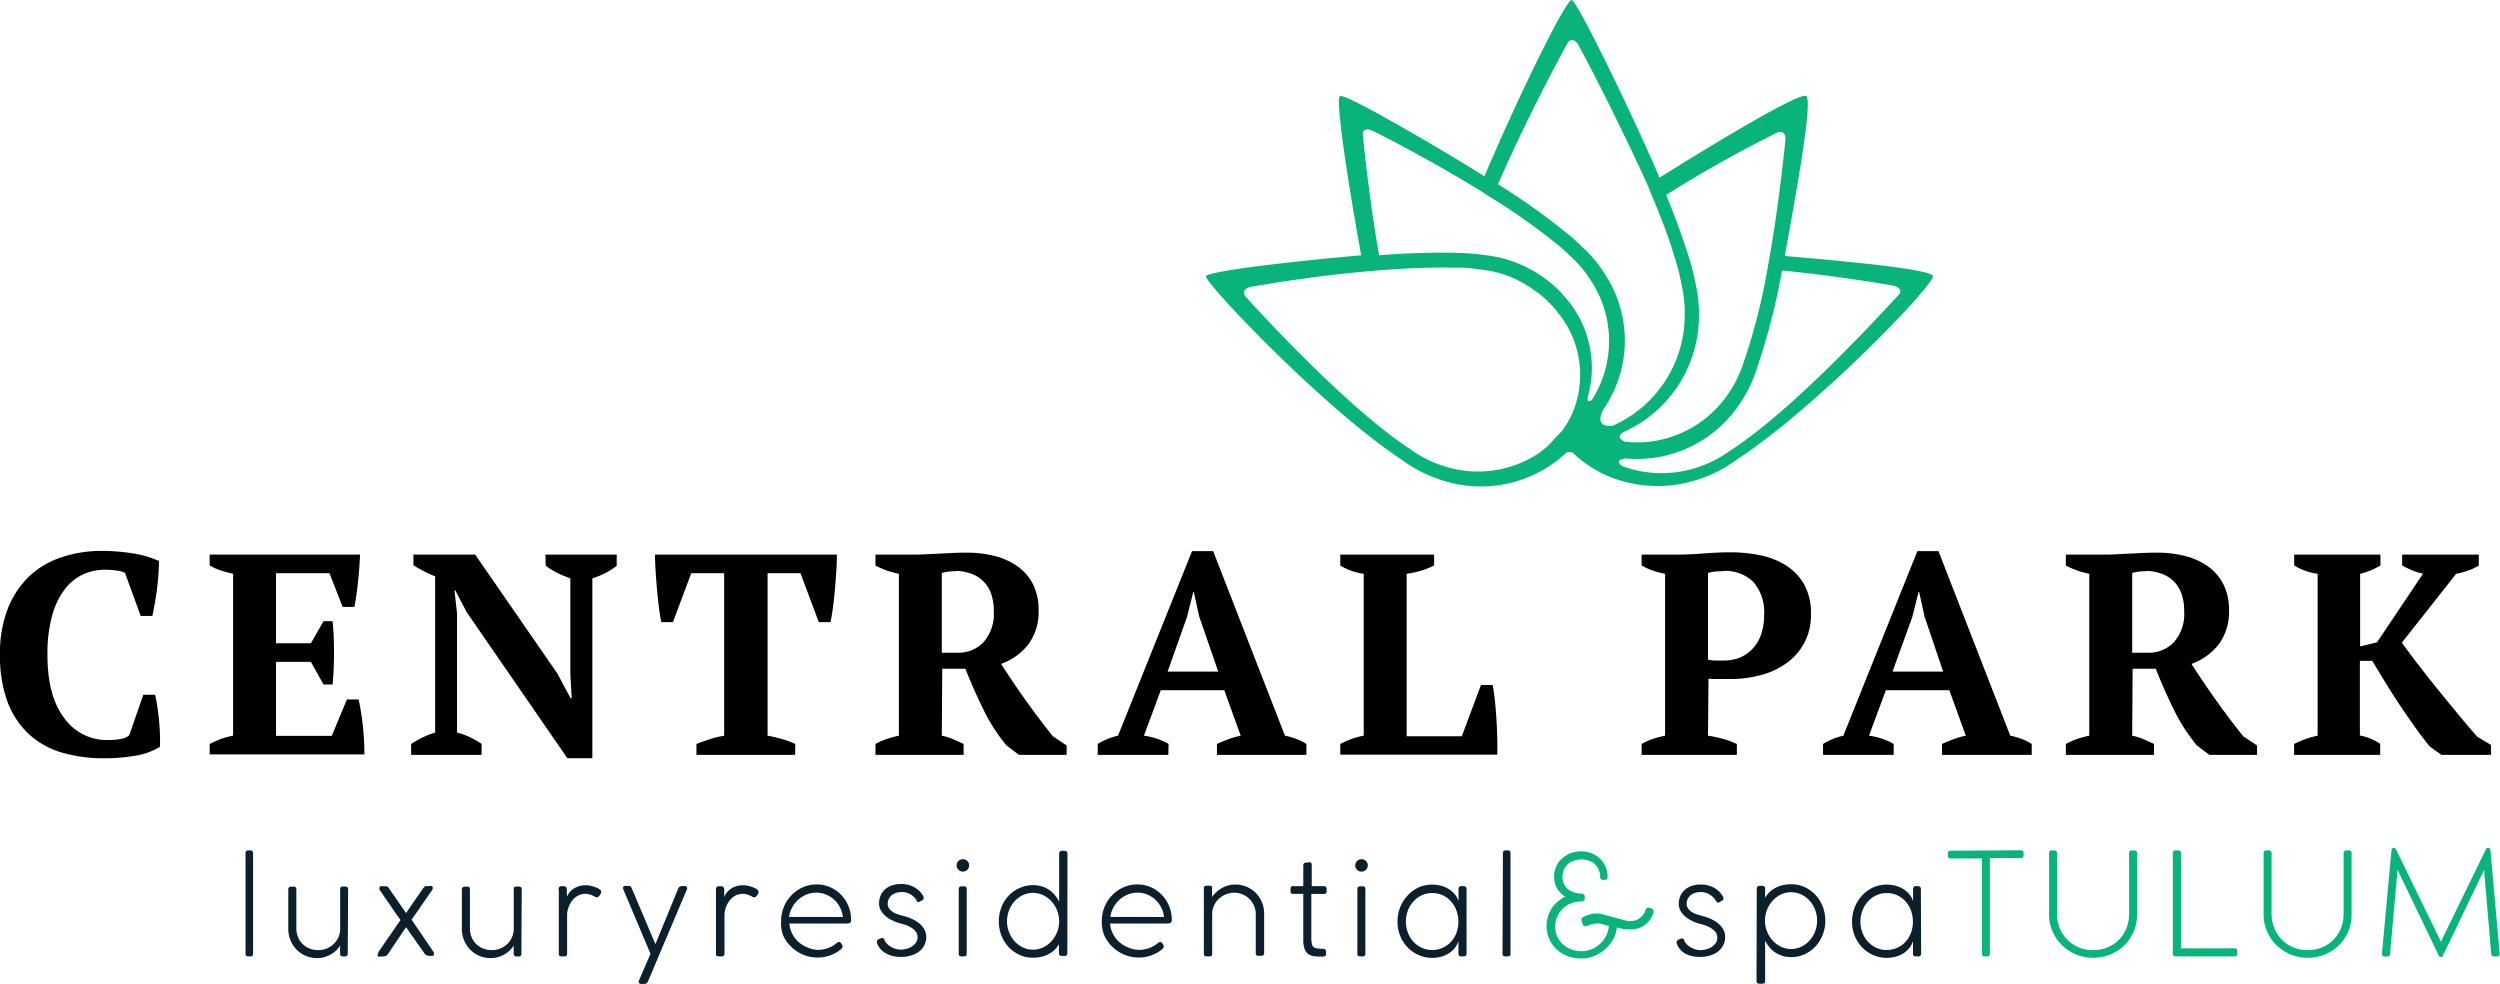
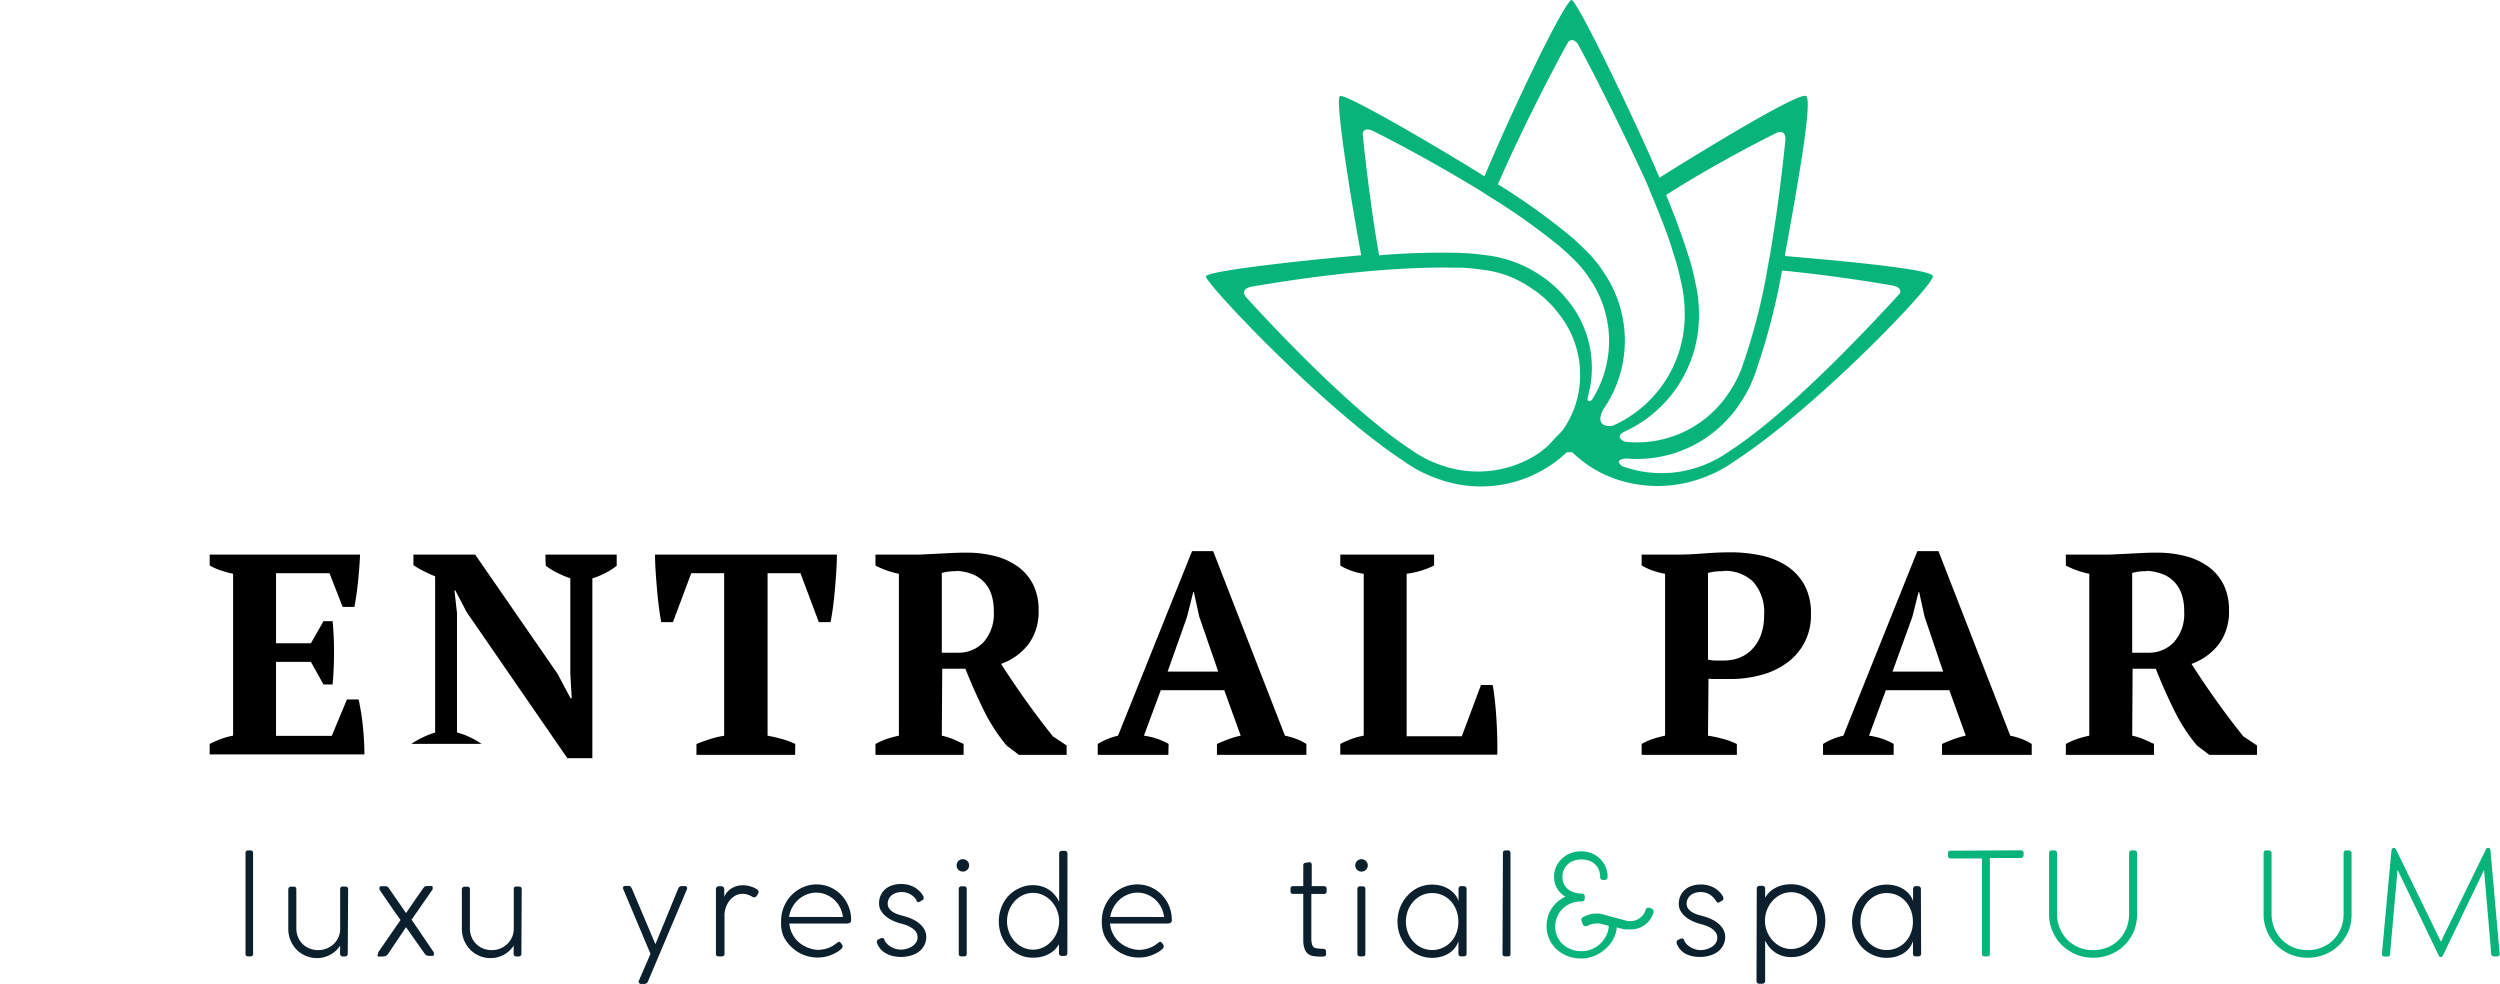
<svg xmlns="http://www.w3.org/2000/svg" viewBox="0 0 304.04 119.66">
  <defs>
    <style>.cls-1{fill:#0b1f2c;}.cls-2{fill:#09b47a;}</style>
  </defs>
  <title>central-oark-tulul-alt</title>
  <g id="Layer_2" data-name="Layer 2">
    <g id="Layer_1-2" data-name="Layer 1">
      <path class="cls-1" d="M29.86,103.73a.29.29,0,0,1,.09-.23.35.35,0,0,1,.24-.08h.27a.3.3,0,0,1,.23.08.4.4,0,0,1,.09.23c0,.14,0,.3,0,.47s0,.34,0,.51V116q0,.31-.32.31H30.2q-.34,0-.34-.31Z" />
      <path class="cls-1" d="M42.29,116a.31.31,0,0,1-.09.23.34.34,0,0,1-.24.09h-.27a.3.3,0,0,1-.24-.09.37.37,0,0,1-.09-.23c0-.17,0-.33,0-.5s0-.33,0-.5a3.09,3.09,0,0,1-.5.61,3.31,3.31,0,0,1-.66.48,3.43,3.43,0,0,1-.78.32,3.25,3.25,0,0,1-.86.11,3.48,3.48,0,0,1-1.39-.28,3.41,3.41,0,0,1-1.11-.76,3.53,3.53,0,0,1-.73-1.13,3.64,3.64,0,0,1-.27-1.4v-4.77a.33.33,0,0,1,.1-.26.34.34,0,0,1,.25-.09h.31a.31.31,0,0,1,.25.09.39.39,0,0,1,.07.25v4.81a2.73,2.73,0,0,0,.21,1,2.5,2.5,0,0,0,1.39,1.37,2.79,2.79,0,0,0,1.07.2,2.71,2.71,0,0,0,1.88-.75,2.62,2.62,0,0,0,.57-.82,2.44,2.44,0,0,0,.21-1v-4.84a.28.28,0,0,1,.32-.32h.31q.34,0,.34.32Z" />
      <path class="cls-1" d="M49.38,112.76,47.2,116a.66.66,0,0,1-.29.26.9.9,0,0,1-.32.06,2.42,2.42,0,0,1-.39,0A.18.18,0,0,1,46,116a.64.64,0,0,1,0-.1.15.15,0,0,1,0-.09l2.71-3.92-.71-1-.61-.89-.6-.87-.64-.94a.22.22,0,0,1,0-.1.56.56,0,0,1,0-.12.17.17,0,0,1,.14-.18,2,2,0,0,1,.44,0,1,1,0,0,1,.29,0,.46.46,0,0,1,.25.2l.18.26,1,1.44.93,1.36.93-1.36,1-1.44a4.41,4.41,0,0,1,.32-.42.52.52,0,0,1,.25-.07h.32a.83.83,0,0,1,.32,0,.16.16,0,0,1,.1.16.44.44,0,0,1,0,.11l0,.12-.65.94-.6.86-.61.89-.71,1,1.36,2,1.36,2a.44.44,0,0,1,0,.1.6.6,0,0,1,0,.11.18.18,0,0,1-.16.2l-.37,0a1,1,0,0,1-.34-.06.65.65,0,0,1-.29-.26Z" />
      <path class="cls-1" d="M63.41,116a.31.31,0,0,1-.09.23.34.34,0,0,1-.24.09H62.8a.3.3,0,0,1-.24-.09.37.37,0,0,1-.09-.23c0-.17,0-.33,0-.5s0-.33,0-.5a3.09,3.09,0,0,1-.5.61,3.31,3.31,0,0,1-.66.48,3.43,3.43,0,0,1-.78.32,3.25,3.25,0,0,1-.86.11,3.48,3.48,0,0,1-1.39-.28,3.41,3.41,0,0,1-1.11-.76,3.53,3.53,0,0,1-.73-1.13,3.64,3.64,0,0,1-.27-1.4v-4.77a.33.33,0,0,1,.1-.26.34.34,0,0,1,.25-.09h.31a.31.31,0,0,1,.25.09.39.39,0,0,1,.07.25v4.81a2.73,2.73,0,0,0,.21,1,2.5,2.5,0,0,0,1.39,1.37,2.79,2.79,0,0,0,1.07.2,2.71,2.71,0,0,0,1.88-.75,2.62,2.62,0,0,0,.57-.82,2.44,2.44,0,0,0,.21-1v-4.84a.28.28,0,0,1,.32-.32h.31q.34,0,.34.32Z" />
-       <path class="cls-1" d="M67.93,108.18a.35.35,0,0,1,.39-.4h.19q.43,0,.43.4v.9a2,2,0,0,1,.35-.58,2.25,2.25,0,0,1,.52-.45,2.5,2.5,0,0,1,.66-.29,2.82,2.82,0,0,1,.78-.1,2.85,2.85,0,0,1,.59.07,3.9,3.9,0,0,1,.61.18,2.11,2.11,0,0,1,.48.26.39.39,0,0,1,.19.29.49.49,0,0,1-.05.2,1.37,1.37,0,0,1-.13.22,1,1,0,0,1-.15.17.22.22,0,0,1-.13.07h-.11l-.09,0a3.67,3.67,0,0,0-.59-.29,1.89,1.89,0,0,0-1.57.09,2.29,2.29,0,0,0-.7.59,2.94,2.94,0,0,0-.46.84,2.82,2.82,0,0,0-.17,1V116c0,.21-.11.31-.32.31h-.36q-.33,0-.33-.31v-7.78Z" />
      <path class="cls-1" d="M78.78,119.41a.49.49,0,0,1-.46.25H78a.28.28,0,0,1-.29-.42L79.11,116l-3.3-7.83q-.09-.22,0-.33a.33.33,0,0,1,.28-.1h.37a.29.29,0,0,1,.23.08,1.07,1.07,0,0,1,.14.21l2.88,6.8L82.51,108a.48.48,0,0,1,.46-.24h.28a.33.33,0,0,1,.28.11.31.31,0,0,1,0,.31Z" />
      <path class="cls-1" d="M87.07,108.18a.35.35,0,0,1,.39-.4h.19q.43,0,.43.4v.9a2,2,0,0,1,.35-.58,2.25,2.25,0,0,1,.52-.45,2.5,2.5,0,0,1,.66-.29,2.82,2.82,0,0,1,.78-.1,2.85,2.85,0,0,1,.59.07,3.9,3.9,0,0,1,.61.18,2.11,2.11,0,0,1,.48.26.39.39,0,0,1,.19.29.49.49,0,0,1-.05.2,1.37,1.37,0,0,1-.13.22,1,1,0,0,1-.15.17.22.22,0,0,1-.13.07h-.11l-.09,0a3.67,3.67,0,0,0-.59-.29,1.89,1.89,0,0,0-1.57.09,2.29,2.29,0,0,0-.7.59,2.94,2.94,0,0,0-.46.84,2.82,2.82,0,0,0-.17,1V116c0,.21-.11.31-.32.31H87.4q-.33,0-.33-.31v-7.78Z" />
      <path class="cls-1" d="M99.44,115.52a3.68,3.68,0,0,0,1.11-.17,3.34,3.34,0,0,0,1-.5l.25-.19a.61.61,0,0,1,.24-.12.24.24,0,0,1,.15.07,1,1,0,0,1,.15.17,1.08,1.08,0,0,1,.12.22.61.61,0,0,1,0,.22,1.05,1.05,0,0,1-.21.24l-.25.2a4.86,4.86,0,0,1-1.19.58,4.39,4.39,0,0,1-1.39.21,4.45,4.45,0,0,1-1.75-.35,4.55,4.55,0,0,1-1.43-.94,4.41,4.41,0,0,1-1-1.4A4.26,4.26,0,0,1,95,112a4.39,4.39,0,0,1,.34-1.73,4.51,4.51,0,0,1,.93-1.41,4.35,4.35,0,0,1,1.37-.95,4.11,4.11,0,0,1,1.68-.35,4,4,0,0,1,1.62.33,4.17,4.17,0,0,1,1.33.91,4.37,4.37,0,0,1,1.24,3.08.36.36,0,0,1-.17.36,1,1,0,0,1-.42.08H96a3.27,3.27,0,0,0,.35,1.24,3.39,3.39,0,0,0,.76,1,3.59,3.59,0,0,0,1.08.66A3.47,3.47,0,0,0,99.44,115.52Zm3.07-4a3.38,3.38,0,0,0-.35-1.16,3.3,3.3,0,0,0-.71-.94,3.33,3.33,0,0,0-1-.63,3.07,3.07,0,0,0-1.18-.23,3.15,3.15,0,0,0-1.18.23,3.37,3.37,0,0,0-1,.62,3.57,3.57,0,0,0-.74.94,3.5,3.5,0,0,0-.39,1.16Z" />
      <path class="cls-1" d="M111.5,109.52a2.23,2.23,0,0,0-.75-.74,2,2,0,0,0-1.08-.29,2.21,2.21,0,0,0-.69.1,1.65,1.65,0,0,0-.54.29,1.35,1.35,0,0,0-.35.45,1.32,1.32,0,0,0-.13.58,1,1,0,0,0,.16.55,1.57,1.57,0,0,0,.41.41,2.55,2.55,0,0,0,.54.28,5.43,5.43,0,0,0,.56.18l.26.07a6.51,6.51,0,0,1,1.15.42,3.77,3.77,0,0,1,.87.58,2.35,2.35,0,0,1,.55.72,1.94,1.94,0,0,1,.19.86,2.19,2.19,0,0,1-.25,1,2.32,2.32,0,0,1-.66.77,3,3,0,0,1-1,.47,4.09,4.09,0,0,1-1.15.16,4.05,4.05,0,0,1-1-.11,3.33,3.33,0,0,1-.85-.33,2.5,2.5,0,0,1-.68-.55,2.22,2.22,0,0,1-.42-.77.29.29,0,0,1,0-.11.27.27,0,0,1,.06-.15.36.36,0,0,1,.15-.13l.33-.15.13,0a.22.22,0,0,1,.15.05.48.48,0,0,1,.11.13l0,.09a1.74,1.74,0,0,0,.37.49,2.4,2.4,0,0,0,.51.36,2.55,2.55,0,0,0,.56.22,2.11,2.11,0,0,0,.52.07,2.76,2.76,0,0,0,.68-.09,2.42,2.42,0,0,0,.67-.28,1.69,1.69,0,0,0,.51-.47,1.16,1.16,0,0,0,.2-.68,1.09,1.09,0,0,0-.2-.65,1.89,1.89,0,0,0-.52-.48,3.44,3.44,0,0,0-.7-.34,7,7,0,0,0-.75-.22,5.73,5.73,0,0,1-.91-.35,3.82,3.82,0,0,1-.81-.52,2.56,2.56,0,0,1-.57-.68,1.64,1.64,0,0,1-.22-.83,2.34,2.34,0,0,1,.19-1,2.19,2.19,0,0,1,.54-.74,2.39,2.39,0,0,1,.84-.48,3.38,3.38,0,0,1,1.1-.17,3.34,3.34,0,0,1,1.58.37,2.92,2.92,0,0,1,1.16,1.16.46.46,0,0,1,0,.17.26.26,0,0,1,0,.13.29.29,0,0,1-.11.11l-.31.18a.42.42,0,0,1-.21.08.17.17,0,0,1-.14-.05l-.11-.15-.05-.07Z" />
      <path class="cls-1" d="M116.34,105.24a.72.72,0,0,1,.22-.53.77.77,0,0,1,1.08,0,.75.75,0,0,1,0,1.07.77.77,0,0,1-1.08,0A.72.72,0,0,1,116.34,105.24Zm.26,2.87a.3.3,0,0,1,.09-.23.34.34,0,0,1,.24-.09h.32a.29.29,0,0,1,.32.32V116q0,.31-.32.31h-.31q-.34,0-.34-.31Z" />
      <path class="cls-1" d="M129.81,115.91q0,.35-.37.35h-.26q-.39,0-.39-.35v-1.08a3.84,3.84,0,0,1-.34.48,2.8,2.8,0,0,1-.61.54,3.72,3.72,0,0,1-.93.44,4.26,4.26,0,0,1-1.32.18,3.79,3.79,0,0,1-1.61-.35,4.2,4.2,0,0,1-1.31-.94,4.4,4.4,0,0,1-.88-1.4,4.82,4.82,0,0,1,0-3.45,4.45,4.45,0,0,1,.88-1.41A4.17,4.17,0,0,1,124,108a3.79,3.79,0,0,1,1.61-.35,3.75,3.75,0,0,1,1.11.16,3.27,3.27,0,0,1,.9.43,3.37,3.37,0,0,1,.69.64,3.94,3.94,0,0,1,.5.78v-5.85a.32.32,0,0,1,.1-.25.39.39,0,0,1,.28-.09h.25a.41.41,0,0,1,.28.09.32.32,0,0,1,.1.25Zm-1-3.86a3.6,3.6,0,0,0-.95-2.45,3.28,3.28,0,0,0-1-.74,2.9,2.9,0,0,0-2.46,0,3.23,3.23,0,0,0-1,.74,3.52,3.52,0,0,0-.68,1.1,3.73,3.73,0,0,0,0,2.68,3.52,3.52,0,0,0,.68,1.1,3.23,3.23,0,0,0,1,.74,2.9,2.9,0,0,0,2.46,0,3.28,3.28,0,0,0,1-.74,3.6,3.6,0,0,0,.95-2.45Z" />
      <path class="cls-1" d="M138.5,115.52a3.69,3.69,0,0,0,1.11-.17,3.35,3.35,0,0,0,1-.5l.25-.19a.62.62,0,0,1,.24-.12.23.23,0,0,1,.15.07.94.94,0,0,1,.15.17,1.08,1.08,0,0,1,.12.22.62.62,0,0,1,0,.22,1.07,1.07,0,0,1-.21.24l-.25.2a4.87,4.87,0,0,1-1.19.58,4.39,4.39,0,0,1-1.39.21,4.45,4.45,0,0,1-1.75-.35,4.53,4.53,0,0,1-1.43-.94,4.4,4.4,0,0,1-1-1.4A4.26,4.26,0,0,1,134,112a4.39,4.39,0,0,1,.34-1.73,4.51,4.51,0,0,1,.93-1.41,4.36,4.36,0,0,1,1.37-.95,4.11,4.11,0,0,1,1.68-.35,4,4,0,0,1,1.62.33,4.18,4.18,0,0,1,1.33.91,4.37,4.37,0,0,1,1.24,3.08.36.36,0,0,1-.17.36,1,1,0,0,1-.42.08H135a3.26,3.26,0,0,0,.35,1.24,3.37,3.37,0,0,0,.76,1,3.58,3.58,0,0,0,1.08.66A3.47,3.47,0,0,0,138.5,115.52Zm3.07-4a3.36,3.36,0,0,0-.35-1.16,3.29,3.29,0,0,0-1.7-1.57,3.07,3.07,0,0,0-1.18-.23,3.15,3.15,0,0,0-1.18.23,3.37,3.37,0,0,0-1,.62,3.58,3.58,0,0,0-.74.94,3.5,3.5,0,0,0-.39,1.16Z" />
-       <path class="cls-1" d="M147.42,116c0,.21-.11.31-.32.31h-.36q-.33,0-.33-.31V108a.28.28,0,0,1,.07-.2.26.26,0,0,1,.2-.08h.52a.2.2,0,0,1,.14.05.21.21,0,0,1,.07.14l0,1.18a3.54,3.54,0,0,1,.52-.6,3.47,3.47,0,0,1,.66-.48,3.51,3.51,0,0,1,.77-.32,3.09,3.09,0,0,1,.86-.12,3.51,3.51,0,0,1,1.4.28,3.47,3.47,0,0,1,1.12.76,3.62,3.62,0,0,1,1,2.54v4.74a.34.34,0,0,1-.09.26.35.35,0,0,1-.25.09h-.36a.31.31,0,0,1-.25-.08.39.39,0,0,1-.07-.26v-4.77a2.52,2.52,0,0,0-.22-1,2.62,2.62,0,0,0-1.39-1.36,2.57,2.57,0,0,0-1-.2,2.7,2.7,0,0,0-1,.19,2.78,2.78,0,0,0-.85.52,2.6,2.6,0,0,0-.59.79,2.47,2.47,0,0,0-.25,1Z" />
      <path class="cls-1" d="M160.9,115.39a.42.42,0,0,1,.26.08.3.3,0,0,1,.11.26V116a.28.28,0,0,1-.12.27.57.57,0,0,1-.29.07h-.26a5.74,5.74,0,0,1-.83-.06,1.45,1.45,0,0,1-.67-.26,1.37,1.37,0,0,1-.44-.62,3.13,3.13,0,0,1-.16-1.12v-5.57h-1.21a.4.4,0,0,1-.26-.07.3.3,0,0,1-.08-.24v-.32a.3.3,0,0,1,.08-.24.4.4,0,0,1,.26-.07h1.21v-2.55c0-.17.1-.27.29-.3l.44-.06a.25.25,0,0,1,.24.1.51.51,0,0,1,.06.26v2.55H161a.38.38,0,0,1,.25.08.31.31,0,0,1,.09.25v.29a.31.31,0,0,1-.09.25.38.38,0,0,1-.25.08h-1.52v5.33a3.18,3.18,0,0,0,.06.71.79.79,0,0,0,.19.39.63.63,0,0,0,.33.17l.48.06Z" />
      <path class="cls-1" d="M164.82,105.24a.72.72,0,0,1,.22-.53.77.77,0,0,1,1.08,0,.75.75,0,0,1,0,1.07.77.77,0,0,1-1.08,0A.72.72,0,0,1,164.82,105.24Zm.26,2.87a.31.31,0,0,1,.09-.23.34.34,0,0,1,.24-.09h.32a.3.3,0,0,1,.32.32V116c0,.21-.11.31-.32.31h-.31q-.34,0-.34-.31Z" />
      <path class="cls-1" d="M178.36,116a.29.29,0,0,1-.1.23.4.4,0,0,1-.26.08h-.28a.31.31,0,0,1-.35-.35v-1.51a2.62,2.62,0,0,1-.46.86,2.9,2.9,0,0,1-.72.64,3.46,3.46,0,0,1-.93.4,4.1,4.1,0,0,1-1.08.14,4,4,0,0,1-1.67-.35,4.16,4.16,0,0,1-1.34-.94,4.42,4.42,0,0,1-.89-1.4,4.56,4.56,0,0,1-.32-1.72,4.65,4.65,0,0,1,.32-1.73,4.45,4.45,0,0,1,.89-1.42,4.12,4.12,0,0,1,1.34-1,4.21,4.21,0,0,1,2.78-.2,3.52,3.52,0,0,1,.94.42,3,3,0,0,1,.72.64,2.34,2.34,0,0,1,.43.81l0-1.48a.42.42,0,0,1,.09-.26.32.32,0,0,1,.25-.09H178a.37.37,0,0,1,.26.09.34.34,0,0,1,.1.26Zm-1-3.91a3.86,3.86,0,0,0-.23-1.34,3.46,3.46,0,0,0-.65-1.11,3.09,3.09,0,0,0-1-.75,3,3,0,0,0-1.29-.28,3,3,0,0,0-1.3.28,3.16,3.16,0,0,0-1,.75,3.48,3.48,0,0,0-.67,1.1,3.84,3.84,0,0,0,0,2.68,3.4,3.4,0,0,0,.67,1.1,3.18,3.18,0,0,0,1,.74,3.11,3.11,0,0,0,3.58-.73,3.37,3.37,0,0,0,.66-1.09A3.79,3.79,0,0,0,177.36,112.06Z" />
      <path class="cls-1" d="M182.78,103.73a.29.29,0,0,1,.09-.23.35.35,0,0,1,.24-.08h.27a.3.3,0,0,1,.23.08.41.41,0,0,1,.09.23c0,.14,0,.3,0,.47s0,.34,0,.51V116c0,.21-.11.31-.32.31h-.31q-.34,0-.34-.31Z" />
      <path class="cls-2" d="M192.52,111.54a4.38,4.38,0,0,1,.78-.32,2.75,2.75,0,0,1,.8-.12l.36,0a2.2,2.2,0,0,1,.41.09l2.88.77a1.37,1.37,0,0,0,.29.06h.28a1.76,1.76,0,0,0,.6-.1,1.93,1.93,0,0,0,.53-.29,2,2,0,0,0,.42-.43,1.67,1.67,0,0,0,.26-.55.33.33,0,0,1,.32-.25.41.41,0,0,1,.17,0l.22.09a.5.5,0,0,1,.18.12.24.24,0,0,1,.07.17.62.62,0,0,1,0,.22,2.89,2.89,0,0,1-.4.81,3,3,0,0,1-.61.64,2.84,2.84,0,0,1-.78.42,2.66,2.66,0,0,1-.9.15h-.19l-.27,0-.26,0-.15,0-.9-.23a3.88,3.88,0,0,1-.45,1.47,4.39,4.39,0,0,1-1,1.2,4.48,4.48,0,0,1-1.32.81,4.16,4.16,0,0,1-1.56.3,4.55,4.55,0,0,1-1.64-.29,4.19,4.19,0,0,1-1.34-.82,3.77,3.77,0,0,1-.9-1.25,3.81,3.81,0,0,1-.33-1.59,3.92,3.92,0,0,1,.16-1.14,3.79,3.79,0,0,1,.46-1,3.84,3.84,0,0,1,.72-.82,4.38,4.38,0,0,1,.94-.61,3,3,0,0,1-1-1,2.81,2.81,0,0,1-.37-1.45,2.92,2.92,0,0,1,1-2.21,3.32,3.32,0,0,1,1-.63,3.71,3.71,0,0,1,2.54,0,3.27,3.27,0,0,1,1,.63,2.93,2.93,0,0,1,.71,1,3,3,0,0,1,.26,1.24.42.42,0,0,1-.09.27.33.33,0,0,1-.27.11H195a.35.35,0,0,1-.4-.38,2.16,2.16,0,0,0-.17-.87,2,2,0,0,0-.47-.67,2.07,2.07,0,0,0-.72-.42,2.9,2.9,0,0,0-1.82,0,2.15,2.15,0,0,0-.73.42,2,2,0,0,0-.49.67,2.06,2.06,0,0,0-.18.87,2,2,0,0,0,.17.85,1.86,1.86,0,0,0,.47.63,2.09,2.09,0,0,0,.7.4,3.24,3.24,0,0,0,.88.16h.1a.43.43,0,0,1,.28.09.33.33,0,0,1,.11.28v.19a.39.39,0,0,1-.11.31.41.41,0,0,1-.28.09,3.51,3.51,0,0,0-1.26.22,3.2,3.2,0,0,0-1,.63,3,3,0,0,0-.69,1,2.91,2.91,0,0,0-.25,1.22,2.84,2.84,0,0,0,.25,1.21,3,3,0,0,0,.69.94,3.11,3.11,0,0,0,1,.61,3.63,3.63,0,0,0,1.26.22,3.19,3.19,0,0,0,1.23-.24,3.42,3.42,0,0,0,1.77-1.64,2.91,2.91,0,0,0,.31-1.2l-1.11-.29-.34,0a2.55,2.55,0,0,0-.53.06,2.25,2.25,0,0,0-.56.2l-.14.07a.33.33,0,0,1-.16,0,.32.32,0,0,1-.31-.21l-.1-.22a.49.49,0,0,1-.05-.21A.34.34,0,0,1,192.52,111.54Z" />
      <path class="cls-1" d="M208.66,109.52a2.23,2.23,0,0,0-.75-.74,2,2,0,0,0-1.08-.29,2.21,2.21,0,0,0-.69.1,1.65,1.65,0,0,0-.54.29,1.35,1.35,0,0,0-.35.45,1.32,1.32,0,0,0-.13.58,1,1,0,0,0,.16.55,1.57,1.57,0,0,0,.41.41,2.55,2.55,0,0,0,.54.28,5.43,5.43,0,0,0,.56.18l.26.07a6.51,6.51,0,0,1,1.15.42,3.77,3.77,0,0,1,.87.58,2.35,2.35,0,0,1,.55.72,1.94,1.94,0,0,1,.19.86,2.19,2.19,0,0,1-.25,1,2.32,2.32,0,0,1-.66.77,3,3,0,0,1-1,.47,4.09,4.09,0,0,1-1.15.16,4.05,4.05,0,0,1-1-.11A3.33,3.33,0,0,1,205,116a2.5,2.5,0,0,1-.68-.55,2.22,2.22,0,0,1-.42-.77.29.29,0,0,1,0-.11.27.27,0,0,1,.06-.15.36.36,0,0,1,.15-.13l.33-.15.13,0a.22.22,0,0,1,.15.05.48.48,0,0,1,.11.13l0,.09a1.74,1.74,0,0,0,.37.49,2.4,2.4,0,0,0,.51.36,2.55,2.55,0,0,0,.56.22,2.11,2.11,0,0,0,.52.07,2.76,2.76,0,0,0,.68-.09,2.42,2.42,0,0,0,.67-.28,1.69,1.69,0,0,0,.51-.47,1.16,1.16,0,0,0,.2-.68,1.09,1.09,0,0,0-.2-.65,1.89,1.89,0,0,0-.52-.48,3.44,3.44,0,0,0-.7-.34,7,7,0,0,0-.75-.22,5.73,5.73,0,0,1-.91-.35,3.82,3.82,0,0,1-.81-.52,2.56,2.56,0,0,1-.57-.68,1.64,1.64,0,0,1-.22-.83,2.34,2.34,0,0,1,.19-1,2.19,2.19,0,0,1,.54-.74,2.39,2.39,0,0,1,.84-.48,3.38,3.38,0,0,1,1.1-.17,3.34,3.34,0,0,1,1.58.37,2.92,2.92,0,0,1,1.16,1.16.46.46,0,0,1,0,.17.26.26,0,0,1,0,.13.29.29,0,0,1-.11.11l-.31.18a.42.42,0,0,1-.21.08.17.17,0,0,1-.14-.05l-.11-.15-.05-.07Z" />
      <path class="cls-1" d="M213.65,108.09q0-.35.37-.36h.26c.26,0,.39.12.39.36v1.08a4.69,4.69,0,0,1,.34-.47,2.73,2.73,0,0,1,.61-.54,3.75,3.75,0,0,1,.93-.44,4.26,4.26,0,0,1,1.32-.18,3.8,3.8,0,0,1,1.61.35,4.2,4.2,0,0,1,1.31.94,4.38,4.38,0,0,1,.88,1.41,4.81,4.81,0,0,1,0,3.45,4.45,4.45,0,0,1-.88,1.41,4.17,4.17,0,0,1-1.31.95,3.8,3.8,0,0,1-1.61.35,3.74,3.74,0,0,1-1.11-.16,3.27,3.27,0,0,1-.9-.43,3.39,3.39,0,0,1-.69-.64,3.94,3.94,0,0,1-.5-.78v4.91a.32.32,0,0,1-.1.25.39.39,0,0,1-.28.09H214a.41.41,0,0,1-.28-.09.31.31,0,0,1-.1-.25Zm1,3.86a3.6,3.6,0,0,0,.95,2.45,3.29,3.29,0,0,0,1,.74,2.9,2.9,0,0,0,2.46,0,3.24,3.24,0,0,0,1-.74,3.53,3.53,0,0,0,.68-1.1,3.73,3.73,0,0,0,0-2.68,3.53,3.53,0,0,0-.68-1.1,3.23,3.23,0,0,0-1-.74,2.9,2.9,0,0,0-2.46,0,3.28,3.28,0,0,0-1,.74,3.6,3.6,0,0,0-.95,2.45Z" />
      <path class="cls-1" d="M233.64,116a.29.29,0,0,1-.1.23.4.4,0,0,1-.26.08H233a.31.31,0,0,1-.35-.35v-1.51a2.62,2.62,0,0,1-.46.86,2.9,2.9,0,0,1-.72.64,3.46,3.46,0,0,1-.93.4,4.1,4.1,0,0,1-1.08.14,4,4,0,0,1-1.67-.35,4.16,4.16,0,0,1-1.34-.94,4.42,4.42,0,0,1-.89-1.4,4.56,4.56,0,0,1-.32-1.72,4.65,4.65,0,0,1,.32-1.73,4.45,4.45,0,0,1,.89-1.42,4.12,4.12,0,0,1,1.34-1,4.21,4.21,0,0,1,2.78-.2,3.52,3.52,0,0,1,.94.42,3,3,0,0,1,.72.64,2.34,2.34,0,0,1,.43.81l0-1.48a.42.42,0,0,1,.09-.26.32.32,0,0,1,.25-.09h.25a.37.37,0,0,1,.26.09.34.34,0,0,1,.1.26Zm-1-3.91a3.86,3.86,0,0,0-.23-1.34,3.46,3.46,0,0,0-.65-1.11,3.09,3.09,0,0,0-1-.75,3,3,0,0,0-1.29-.28,3,3,0,0,0-1.3.28,3.16,3.16,0,0,0-1,.75,3.48,3.48,0,0,0-.67,1.1,3.84,3.84,0,0,0,0,2.68,3.4,3.4,0,0,0,.67,1.1,3.18,3.18,0,0,0,1,.74,3.11,3.11,0,0,0,3.58-.73,3.37,3.37,0,0,0,.66-1.09A3.79,3.79,0,0,0,232.64,112.06Z" />
      <path class="cls-2" d="M245.75,103.41a.39.39,0,0,1,.25.07.28.28,0,0,1,.1.24v.3a.33.33,0,0,1-.09.24.34.34,0,0,1-.25.09H242V116c0,.21-.11.31-.32.31h-.32a.28.28,0,0,1-.32-.31v-11.6h-3.82a.29.29,0,0,1-.32-.33v-.3q0-.31.32-.31Z" />
      <path class="cls-2" d="M250.17,111.15a4.5,4.5,0,0,0,.33,1.72,4.32,4.32,0,0,0,.91,1.4,4.23,4.23,0,0,0,1.39.94,4.42,4.42,0,0,0,1.75.34,4.5,4.5,0,0,0,1.77-.34,4.18,4.18,0,0,0,1.39-.94,4.25,4.25,0,0,0,.9-1.4,4.62,4.62,0,0,0,.32-1.72v-7.42a.29.29,0,0,1,.09-.23.35.35,0,0,1,.24-.08h.29a.38.38,0,0,1,.25.08.28.28,0,0,1,.1.23v7.52a5.27,5.27,0,0,1-.43,2.1,5.15,5.15,0,0,1-1.15,1.65,5.21,5.21,0,0,1-1.7,1.09,5.55,5.55,0,0,1-2.08.39,5.38,5.38,0,0,1-1.42-.19,5.24,5.24,0,0,1-1.28-.53,5.52,5.52,0,0,1-1.08-.82,5.09,5.09,0,0,1-.83-1.06,5.45,5.45,0,0,1-.54-1.26,5,5,0,0,1-.19-1.4v-7.49a.32.32,0,0,1,.08-.22.29.29,0,0,1,.23-.09h.33a.34.34,0,0,1,.23.08.29.29,0,0,1,.1.23Z" />
-       <path class="cls-2" d="M271.74,115.33a.34.34,0,0,1,.24.08.31.31,0,0,1,.09.24V116a.3.3,0,0,1-.09.23.33.33,0,0,1-.24.08h-7.16a.35.35,0,0,1-.24-.08.3.3,0,0,1-.09-.23V103.73a.3.3,0,0,1,.09-.23.35.35,0,0,1,.25-.08h.32a.35.35,0,0,1,.24.08.3.3,0,0,1,.09.23v11.6Z" />
      <path class="cls-2" d="M276.26,111.15a4.5,4.5,0,0,0,.33,1.72,4.32,4.32,0,0,0,.91,1.4,4.23,4.23,0,0,0,1.39.94,4.42,4.42,0,0,0,1.75.34,4.5,4.5,0,0,0,1.77-.34,4.18,4.18,0,0,0,1.39-.94,4.25,4.25,0,0,0,.9-1.4,4.62,4.62,0,0,0,.32-1.72v-7.42a.29.29,0,0,1,.09-.23.35.35,0,0,1,.24-.08h.29a.38.38,0,0,1,.25.08.28.28,0,0,1,.1.23v7.52a5.27,5.27,0,0,1-.43,2.1,5.15,5.15,0,0,1-1.15,1.65,5.21,5.21,0,0,1-1.7,1.09,5.55,5.55,0,0,1-2.08.39,5.38,5.38,0,0,1-1.42-.19,5.24,5.24,0,0,1-1.28-.53,5.52,5.52,0,0,1-1.08-.82,5.09,5.09,0,0,1-.83-1.06,5.45,5.45,0,0,1-.54-1.26,5,5,0,0,1-.19-1.4v-7.49a.32.32,0,0,1,.08-.22.29.29,0,0,1,.23-.09h.33a.34.34,0,0,1,.23.08.29.29,0,0,1,.1.23Z" />
      <path class="cls-2" d="M302.1,105.8l-2.5,5.2-2.5,5.2a.41.41,0,0,1-.09.13.23.23,0,0,1-.18.06q-.16,0-.25-.2l-5-10.41L290.67,116a.29.29,0,0,1-.32.33H290a.28.28,0,0,1-.24-.1.39.39,0,0,1-.08-.25l1.16-12.54a.6.6,0,0,1,.08-.22.23.23,0,0,1,.22-.1.25.25,0,0,1,.24.16l5.48,11.26h0v0l.18-.39.18-.39,5.12-10.49a.26.26,0,0,1,.25-.16.22.22,0,0,1,.21.1.62.62,0,0,1,.08.22L304,116a.28.28,0,0,1-.32.31h-.37a.33.33,0,0,1-.26-.09.35.35,0,0,1-.08-.25Z" />
-       <path d="M17.43,84.49h1.43q.14.56.26,1.34t.21,1.67q.09.89.12,1.76t0,1.57a8.32,8.32,0,0,1-3,1.08,22.1,22.1,0,0,1-3.74.31,18,18,0,0,1-5.23-.71,10,10,0,0,1-4-2.26A10.28,10.28,0,0,1,.9,85.31,16.14,16.14,0,0,1,0,79.59,14.77,14.77,0,0,1,1,73.9,10.89,10.89,0,0,1,3.65,70a10.39,10.39,0,0,1,3.88-2.24A15,15,0,0,1,12.17,67a23.87,23.87,0,0,1,4.16.33,12.32,12.32,0,0,1,3,.89q0,.56-.05,1.43t-.17,1.83q-.12,1-.28,1.88t-.3,1.55H17.11L15.2,69.67a3.18,3.18,0,0,0-1-.28,9.63,9.63,0,0,0-1.43-.1,6.35,6.35,0,0,0-2.68.57,6,6,0,0,0-2.23,1.83,9.33,9.33,0,0,0-1.53,3.22,17.46,17.46,0,0,0-.56,4.71q0,5,2,7.65A6.35,6.35,0,0,0,13.15,90a7.48,7.48,0,0,0,1.65-.16,1.75,1.75,0,0,0,.92-.43Z" />
      <path d="M43.79,67.45q-.07,1.57-.24,3.23t-.45,3.13H41.67l-1.6-4.1h-6.5v8.52h4.24l1.53-2.68h1.11a37.61,37.61,0,0,1,.17,3.79q0,2.09-.17,3.9H39.34l-1.53-2.75H33.57v9h6.78l1.84-4.42h1.43q.14.66.28,1.5t.23,1.72q.09.89.14,1.79t.05,1.67H25.5V90.48a11.92,11.92,0,0,1,1.32-.59,8.32,8.32,0,0,1,1.53-.42V69.78a12.28,12.28,0,0,1-1.48-.4,7.18,7.18,0,0,1-1.37-.61V67.45Z" />
-       <path d="M66.33,67.45H75v1.36a8.43,8.43,0,0,1-1.46.92,9.52,9.52,0,0,1-1.5.61V92.21H69L56.77,74.47,55.37,71.8h-.1l.31,2.78v14.5a8.71,8.71,0,0,1,1.55.57,9.61,9.61,0,0,1,1.44.82V91.8H50V90.48a11.88,11.88,0,0,1,1.37-.78,10.47,10.47,0,0,1,1.55-.61v-19q-.7-.28-1.39-.63a10.48,10.48,0,0,1-1.25-.73V67.45h7.51l10,14.47,1.6,3h.14l-.17-3V70.33a11.62,11.62,0,0,1-1.62-.68,9,9,0,0,1-1.37-.85Z" />
+       <path d="M66.33,67.45H75v1.36a8.43,8.43,0,0,1-1.46.92,9.52,9.52,0,0,1-1.5.61V92.21H69L56.77,74.47,55.37,71.8h-.1l.31,2.78v14.5a8.71,8.71,0,0,1,1.55.57,9.61,9.61,0,0,1,1.44.82H50V90.48a11.88,11.88,0,0,1,1.37-.78,10.47,10.47,0,0,1,1.55-.61v-19q-.7-.28-1.39-.63a10.48,10.48,0,0,1-1.25-.73V67.45h7.51l10,14.47,1.6,3h.14l-.17-3V70.33a11.62,11.62,0,0,1-1.62-.68,9,9,0,0,1-1.37-.85Z" />
      <path d="M96.7,91.8h-12V90.48q.7-.28,1.58-.57a11,11,0,0,1,1.79-.43V69.71h-4l-2.23,5.95H80.42q-.14-.7-.28-1.77t-.24-2.23q-.1-1.15-.17-2.28t-.07-1.93h22.12q0,.84-.07,1.95t-.17,2.26q-.1,1.15-.24,2.21T101,75.66H99.58l-2.23-5.95h-4V89.47q.9.17,1.79.42a8.73,8.73,0,0,1,1.58.59Z" />
      <path d="M114.54,89.47a7.46,7.46,0,0,1,1.43.45l1.22.55V91.8H106.47V90.48a8.67,8.67,0,0,1,1.46-.64,12.42,12.42,0,0,1,1.39-.37V69.78a10.42,10.42,0,0,1-2.85-1V67.45h3.69q.7,0,1.58,0l1.86-.09,2-.1q1-.05,1.95-.05a13.52,13.52,0,0,1,3.53.44,8.11,8.11,0,0,1,2.78,1.31,6,6,0,0,1,1.81,2.18,6.86,6.86,0,0,1,.64,3.06,6.65,6.65,0,0,1-1.22,4.13,7.33,7.33,0,0,1-3.34,2.41q1.39,2.18,3,4.44t3.3,4.37l1.67,1.11V91.8h-5.81l-1.5-1.14a21.68,21.68,0,0,1-2.83-4.41q-1.23-2.51-2.17-4.92h-2.82Zm1.75-20a6,6,0,0,0-1.75.21v9.7h2.06a4.13,4.13,0,0,0,3-1.27,5.15,5.15,0,0,0,1.26-3.77,6.23,6.23,0,0,0-.35-2.21,4,4,0,0,0-1-1.51,3.92,3.92,0,0,0-1.47-.87A5.75,5.75,0,0,0,116.29,69.43Z" />
      <path d="M142.09,91.8H133.5V90.48a7.74,7.74,0,0,1,1.2-.61,8,8,0,0,1,1.27-.4l9-22.44h2.57l8.73,22.44a9,9,0,0,1,1.39.4,6,6,0,0,1,1.22.61V91.8H148V90.48q.66-.31,1.43-.59a10.13,10.13,0,0,1,1.46-.42l-2-5.53h-7.72l-2.05,5.53a8.35,8.35,0,0,1,3,1ZM142,81.68h6.16L145.85,75l-.66-3h-.07l-.77,3.06Z" />
      <path d="M163,67.45h11.41v1.32a8.86,8.86,0,0,1-1.62.64,10.91,10.91,0,0,1-1.72.37V89.54h6.71l2.33-6.23h1.43q.14.8.26,1.88t.19,2.26q.07,1.18.1,2.33t0,2H163V90.48a10.93,10.93,0,0,1,1.51-.66,8.55,8.55,0,0,1,1.34-.35V69.78a7.53,7.53,0,0,1-2.85-1Z" />
      <path d="M207.72,89.47a14.86,14.86,0,0,1,1.86.4,10.53,10.53,0,0,1,1.65.61V91.8H199.65V90.48a7.36,7.36,0,0,1,1.41-.63,12.91,12.91,0,0,1,1.44-.38V69.78a9.22,9.22,0,0,1-1.53-.4,7.71,7.71,0,0,1-1.32-.61V67.45H204q1.39,0,3.18-.14t3.29-.14a17.65,17.65,0,0,1,3.6.36,9.38,9.38,0,0,1,3.13,1.23,6.61,6.61,0,0,1,2.21,2.31,7.1,7.1,0,0,1,.83,3.6,7.07,7.07,0,0,1-3,6,9.46,9.46,0,0,1-3.13,1.44,14.22,14.22,0,0,1-3.65.47H210l-.82,0-.83,0a4.2,4.2,0,0,1-.57-.05Zm1.88-20a8.94,8.94,0,0,0-1.1.05,5.91,5.91,0,0,0-.78.16V80.21a3.47,3.47,0,0,0,.94.12l1,0a5.3,5.3,0,0,0,1.81-.31,4.27,4.27,0,0,0,1.55-1,4.86,4.86,0,0,0,1.1-1.7,6.74,6.74,0,0,0,.42-2.5,5.51,5.51,0,0,0-1.36-4.1A4.92,4.92,0,0,0,209.6,69.43Z" />
      <path d="M230.3,91.8h-8.59V90.48a7.74,7.74,0,0,1,1.2-.61,8,8,0,0,1,1.27-.4l9-22.44h2.57l8.73,22.44a9,9,0,0,1,1.39.4,6,6,0,0,1,1.22.61V91.8H236.18V90.48q.66-.31,1.43-.59a10.13,10.13,0,0,1,1.46-.42l-2-5.53h-7.72l-2.05,5.53a8.35,8.35,0,0,1,3,1Zm-.14-10.12h6.16L234.06,75l-.66-3h-.07l-.77,3.06Z" />
      <path d="M259.31,89.47a7.46,7.46,0,0,1,1.43.45l1.22.55V91.8H251.24V90.48a8.67,8.67,0,0,1,1.46-.64,12.42,12.42,0,0,1,1.39-.37V69.78a10.42,10.42,0,0,1-2.85-1V67.45h3.69q.7,0,1.58,0l1.86-.09,2-.1q1-.05,1.95-.05a13.52,13.52,0,0,1,3.53.44,8.11,8.11,0,0,1,2.78,1.31,6,6,0,0,1,1.81,2.18,6.86,6.86,0,0,1,.64,3.06,6.65,6.65,0,0,1-1.22,4.13,7.33,7.33,0,0,1-3.34,2.41q1.39,2.18,3,4.44t3.3,4.37l1.67,1.11V91.8h-5.81l-1.5-1.14a21.68,21.68,0,0,1-2.83-4.41q-1.23-2.51-2.17-4.92h-2.82Zm1.75-20a6,6,0,0,0-1.75.21v9.7h2.06a4.13,4.13,0,0,0,3-1.27,5.15,5.15,0,0,0,1.26-3.77,6.23,6.23,0,0,0-.35-2.21,4,4,0,0,0-1-1.51,3.92,3.92,0,0,0-1.47-.87A5.75,5.75,0,0,0,261.06,69.43Z" />
-       <path d="M292.14,67.45h9.32v1.32a6.13,6.13,0,0,1-1.36.64,8.92,8.92,0,0,1-1.39.37l-6.61,8.38q.8,1.11,1.88,2.52t2.3,2.92q1.22,1.51,2.5,3.06t2.5,2.94l1.67,1V91.8h-6.05l-1.39-1q-.83-1-1.76-2.31t-1.83-2.64q-.91-1.37-1.77-2.77t-1.64-2.71H287v9.08a6.15,6.15,0,0,1,1.39.42,6.68,6.68,0,0,1,1.08.59V91.8H279V90.48a12.91,12.91,0,0,1,1.43-.61,10.23,10.23,0,0,1,1.43-.4V69.78a7,7,0,0,1-1.55-.38,7.14,7.14,0,0,1-1.3-.63V67.45H289.5v1.32a8.63,8.63,0,0,1-1.1.56,8.28,8.28,0,0,1-1.37.45v8.83l2.05-.49,5.6-8.35a6.72,6.72,0,0,1-1.37-.43,12,12,0,0,1-1.17-.57Z" />
      <path class="cls-2" d="M217.06,31.13c1.78-9.79,3.34-18.8,2.61-19.44s-12.77,6.73-17.85,9.92C199.16,15.27,191.81,0,191.13,0s-6.05,10.74-10.6,21.44c-5-3.15-17.06-10.22-17.58-9.75s.82,9.6,2.59,19.36c-5.65.47-18.68,1.85-18.88,2.55s14.18,16,24,22.44a16.1,16.1,0,0,0,4,2.12l.23.08A15.2,15.2,0,0,0,190.55,55h.66a14.22,14.22,0,0,0,5.12,3.2h0a15.71,15.71,0,0,0,10.51,0l.23-.08a16.1,16.1,0,0,0,4-2.12c9.85-6.41,24.35-21.53,24-22.44S222.51,31.61,217.06,31.13Zm-.92-15c.45-.15,1-.15,1,.83-.26,2.57-.89,8.36-1.94,14.36l-.2,1.11A73.71,73.71,0,0,1,212.08,44a14.17,14.17,0,0,1-1.71,3.6l-.12.18a13.38,13.38,0,0,1-12.64,5.94c-1.38-.63-.06-1.22-.06-1.22a15.5,15.5,0,0,0,9.07-14.37v0a16.6,16.6,0,0,0-.47-3.89c-.12-.64-.29-1.39-.53-2.23l-.31-1c-.63-2-1.54-4.52-2.68-7.3C206.57,21.2,211.22,18.58,216.15,16.11ZM191.57,49.32A11.4,11.4,0,0,1,190,52.38l-.69.71c-.05,0-.41.44-.46.5l-.71.74-.94.75a13.4,13.4,0,0,1-12,1.47l-.2-.07a14,14,0,0,1-3.47-1.84c-7.24-4.72-17.19-15.42-20.07-18.59-.27-.42-.35-1,.9-1.21,4.85-.84,9.58-1.45,13.78-1.83l1.16-.1c3.58-.29,6.73-.41,9.19-.36l1.2,0a22.28,22.28,0,0,1,2.23.21,14.07,14.07,0,0,1,3.24.7h0A14.08,14.08,0,0,1,186,34.89l.85.58a13.52,13.52,0,0,1,2.23,2.07l.62.78A11.92,11.92,0,0,1,191.57,49.32Zm2.08-.76-.09.12c-.69.4-.44-.49-.44-.49a12.9,12.9,0,0,0-2.28-11.44l-.62-.75a14.56,14.56,0,0,0-2.32-2.13l-.85-.58a15.16,15.16,0,0,0-3.17-1.53h0a15.15,15.15,0,0,0-3.49-.76c-.53-.08-1.14-.15-1.83-.19l-1.2-.06a91,91,0,0,0-9.64.3c-1.11-6.33-1.75-12.42-2-14.77.06-.4.33-.72,1.15-.41,4.82,2.42,9.36,5,13.24,7.37l1,.65a76.7,76.7,0,0,1,8.7,6.18l.79.71.37.36a14.34,14.34,0,0,1,2.1,2.37l.54.81a13.33,13.33,0,0,1,.06,14.2Zm1.29,1.3h0a14.68,14.68,0,0,0,.43-16.23l-.55-.85A15.89,15.89,0,0,0,192.39,30l-.17-.17-.2-.19c-.07-.08-.19-.16-.25-.23l-.36-.34a78.15,78.15,0,0,0-9.24-6.66c3-6.87,6.54-13.63,8.17-16.63h0l.36-.65c.26-.3.65-.45,1.17.18C195.52,12,200.69,23,200.6,23.09l.25.59c1.08,2.59,2,4.93,2.59,6.89l.33,1.06a26.2,26.2,0,0,1,.68,2.72,15.79,15.79,0,0,1,.44,3.7v0a14.73,14.73,0,0,1-8.81,13.75C193.74,52,194.94,49.87,194.94,49.87Zm15.48,4.94a14.23,14.23,0,0,1-3.53,1.88l-.2.07a13.87,13.87,0,0,1-9.41-.06c-1.14-.86.51-.93.51-.93h0a15,15,0,0,0,13.8-6.66l.13-.2a15.81,15.81,0,0,0,1.91-4,78.78,78.78,0,0,0,3.09-12c4.08.39,8.61,1,13.26,1.79h0c1.1.18,1.22.62,1.07,1C228.35,38.64,218,49.9,210.42,54.81Z" />
      <path class="cls-2" d="M190.2,4.77l0,.11Z" />
    </g>
  </g>
</svg>